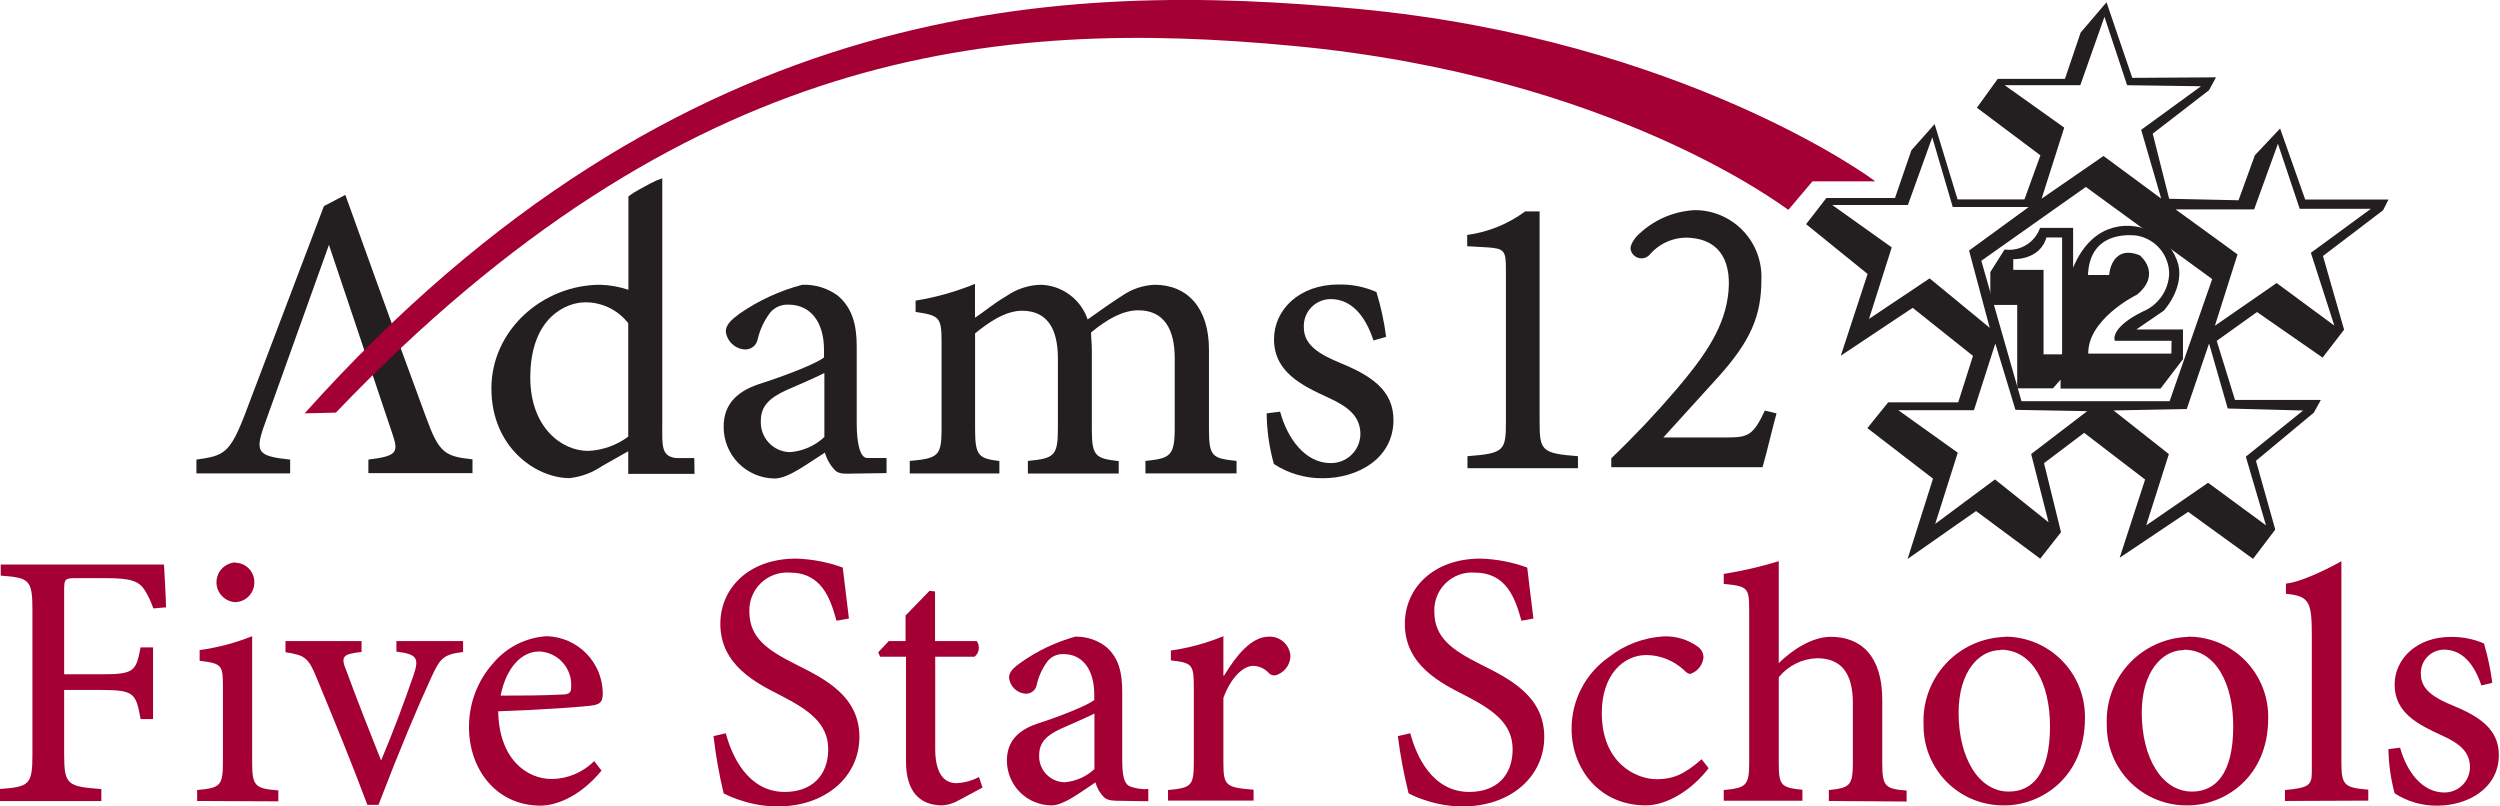
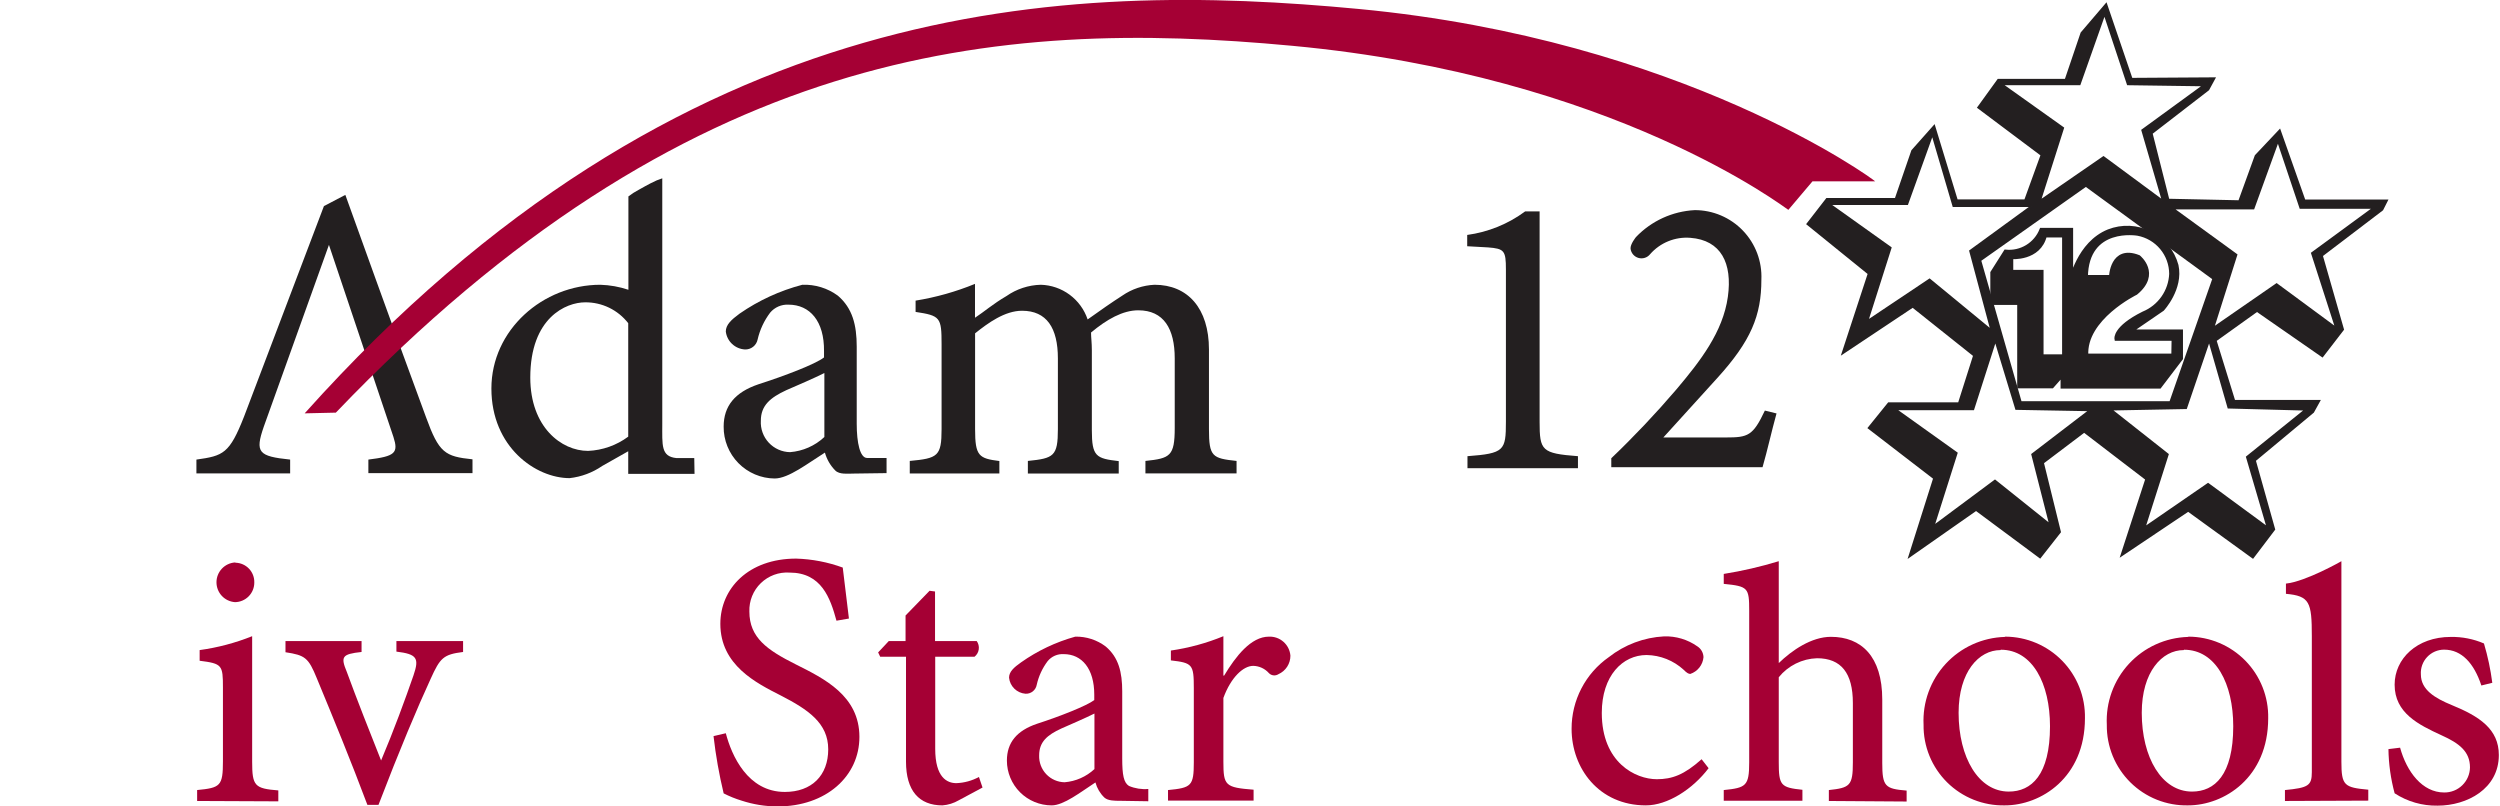
<svg xmlns="http://www.w3.org/2000/svg" width="279" height="90" viewBox="0 0 279 90" fill="none">
  <g clip-path="url(#clip0_4643_2655)">
    <path d="M36.71 27.33L29.44 47.61C28.44 50.5 28.83 50.92 32.38 51.29V52.83H21.92V51.29C24.92 50.87 25.61 50.64 27.24 46.48L36.15 23L38.54 21.75C38.54 21.75 44.61 38.66 47.54 46.55C48.99 50.55 49.65 50.94 52.73 51.26V52.8H41.11V51.29C44.11 50.92 44.48 50.55 43.91 48.77L36.71 27.33Z" fill="#231F20" />
    <path d="M77.51 52.88H70.11V50.36L67.21 52C66.127 52.746 64.877 53.213 63.57 53.36C59.79 53.36 54.84 49.9 54.84 43.36C54.84 36.82 60.58 31.78 67 31.78C68.065 31.812 69.12 32.001 70.13 32.34V21.92L70.68 21.53L71.32 21.16L72.02 20.77L72.6 20.46L73.29 20.13L73.91 19.9V47.28C73.91 49.7 73.75 50.94 75.48 51.12H77.48L77.51 52.88ZM70.11 36.07C69.543 35.337 68.813 34.745 67.979 34.34C67.144 33.936 66.227 33.731 65.3 33.74C63.2 33.74 59.18 35.42 59.18 42.14C59.18 47.65 62.64 50.32 65.63 50.32C67.249 50.25 68.809 49.696 70.11 48.73V36.07Z" fill="#231F20" />
    <path d="M95.32 52.85C94.63 52.85 93.69 52.98 93.22 52.51C92.669 51.953 92.269 51.265 92.06 50.51C90.14 51.71 88 53.4 86.45 53.4C85.696 53.394 84.951 53.239 84.257 52.944C83.563 52.65 82.934 52.221 82.406 51.684C81.877 51.146 81.46 50.509 81.178 49.81C80.895 49.111 80.753 48.364 80.76 47.61C80.76 45.32 82.01 43.78 84.63 42.89C87.53 41.96 90.98 40.65 91.96 39.89V39.19C92 35.84 90.38 34 88 34C87.613 33.979 87.226 34.049 86.87 34.203C86.514 34.358 86.199 34.593 85.95 34.89C85.277 35.78 84.8 36.803 84.55 37.89C84.484 38.212 84.306 38.5 84.048 38.703C83.79 38.906 83.468 39.011 83.14 39C82.605 38.971 82.098 38.755 81.706 38.389C81.315 38.023 81.065 37.532 81 37C81 36.25 81.6 35.69 82.54 35C84.668 33.526 87.037 32.437 89.54 31.78C90.963 31.726 92.363 32.156 93.51 33C95.14 34.4 95.61 36.27 95.61 38.69V47.29C95.61 49.43 95.98 51.11 96.77 51.11C97.33 51.11 98.35 51.11 98.94 51.11V52.8L95.32 52.85ZM92 41.63C91 42.14 88.74 43.12 87.76 43.54C85.94 44.38 84.91 45.27 84.91 46.95C84.884 47.397 84.949 47.844 85.101 48.265C85.252 48.686 85.487 49.072 85.792 49.4C86.096 49.728 86.464 49.991 86.873 50.173C87.281 50.355 87.723 50.453 88.17 50.46C89.602 50.348 90.952 49.752 92 48.77V41.63Z" fill="#231F20" />
    <path d="M127.83 52.83V51.44C130.58 51.15 131.1 50.92 131.1 47.75V40C131.1 36.69 129.88 34.63 127.03 34.63C125.31 34.63 123.53 35.63 121.76 37.11C121.76 37.67 121.85 38.22 121.85 39.11V48C121.85 50.94 122.31 51.17 124.85 51.46V52.85H114.71V51.44C117.6 51.15 118.06 50.92 118.06 47.89V40C118.06 36.6 116.81 34.68 114.06 34.68C112.14 34.68 110.27 36.04 108.82 37.2V47.9C108.82 50.9 109.24 51.16 111.53 51.45V52.84H101.53V51.44C104.66 51.15 105.08 50.92 105.08 47.89V38.41C105.08 35.41 104.94 35.23 102.18 34.81V33.55C104.454 33.182 106.679 32.555 108.81 31.68V35.46C109.81 34.81 110.81 33.92 112.32 33.04C113.445 32.253 114.777 31.815 116.15 31.78C117.313 31.811 118.439 32.2 119.374 32.892C120.309 33.584 121.01 34.547 121.38 35.65C122.78 34.65 124.08 33.74 125.25 32.99C126.313 32.257 127.56 31.837 128.85 31.78C132.54 31.78 134.92 34.39 134.92 39.01V47.89C134.92 50.97 135.29 51.15 138 51.44V52.83H127.83Z" fill="#231F20" />
-     <path d="M153.28 37.999C152.35 35.15 150.76 33.38 148.51 33.38C148.1 33.379 147.695 33.462 147.319 33.624C146.943 33.786 146.603 34.023 146.322 34.321C146.041 34.619 145.824 34.971 145.685 35.356C145.545 35.741 145.485 36.151 145.51 36.559C145.51 38.559 147.33 39.559 149.51 40.48C153.06 41.929 155.51 43.559 155.51 46.88C155.51 51.219 151.45 53.37 147.66 53.37C145.709 53.401 143.793 52.847 142.16 51.779C141.649 49.939 141.38 48.04 141.36 46.13L142.86 45.94C143.7 49.02 145.7 51.679 148.5 51.679C148.929 51.686 149.356 51.608 149.755 51.45C150.154 51.292 150.519 51.056 150.827 50.757C151.135 50.458 151.382 50.101 151.552 49.707C151.722 49.313 151.813 48.889 151.82 48.459C151.82 46.459 150.46 45.38 148.18 44.349C145.24 42.999 142.18 41.499 142.18 37.859C142.18 34.55 145.02 31.75 149.37 31.75C150.828 31.717 152.275 32.004 153.61 32.59C154.111 34.222 154.473 35.895 154.69 37.59L153.28 37.999Z" fill="#231F20" />
    <path d="M163.77 52.25V50.91C167.88 50.6 168.06 50.29 168.06 47.07V30.07C168.06 27.97 167.88 27.75 166.06 27.61L163.74 27.48V26.22C166.084 25.902 168.309 24.997 170.21 23.59H171.82V47.07C171.82 50.29 172.04 50.6 176.1 50.91V52.25H163.77Z" fill="#231F20" />
    <path d="M198.26 46.14C197.68 48.24 197.26 50.2 196.7 52.14H179.82V51.14C182.357 48.717 184.77 46.167 187.05 43.5C189.73 40.33 192.28 37.06 192.83 33.12C193.35 29.37 192.07 26.8 188.64 26.54C187.801 26.474 186.958 26.605 186.178 26.923C185.399 27.241 184.704 27.736 184.15 28.37C183.999 28.559 183.796 28.698 183.567 28.772C183.337 28.846 183.091 28.851 182.858 28.786C182.626 28.721 182.418 28.589 182.26 28.407C182.102 28.224 182.001 28 181.97 27.76C181.92 27.25 182.58 26.45 182.58 26.45C184.303 24.649 186.651 23.576 189.14 23.45C190.144 23.449 191.138 23.652 192.062 24.046C192.985 24.439 193.82 25.017 194.514 25.742C195.209 26.467 195.749 27.326 196.102 28.265C196.455 29.205 196.615 30.207 196.57 31.21C196.57 35.21 195.42 38.04 191.63 42.21L185.63 48.82H192.63C195.08 48.82 195.63 48.64 196.96 45.82L198.26 46.14Z" fill="#231F20" />
    <path d="M34 46.13L37.48 46.05C76.52 5.24 111.12 2 144.2 5.11C180.2 8.46 199.3 23.29 199.58 23.42L202.27 20.24H209.27C209.07 20 187.78 4.42 151.63 1C119.07 -2.07 76.12 -0.91 34 46.13Z" fill="#A50034" />
    <path d="M266.39 22.37H257.19L254.42 14.53L251.73 17.38L249.89 22.45L242 22.28L240.13 14.88L246.45 10L247.14 8.73L237.89 8.79L235.05 0.45L232.29 3.68L230.52 8.9H223L220.76 12L227.83 17.3L226 22.35H218.39L215.86 14.05L213.4 16.82L211.55 22.2H203.87L201.7 25L208.54 30.54L205.62 39.45L213.46 34.23L220.3 39.68L218.61 45H210.77L208.54 47.76L215.84 53.38L213.07 62.13L220.53 56.91L227.67 62.21L229.9 59.37L228 51.65L232.59 48.18L239.51 53.48L236.74 62L244.2 57L251.42 62.23L253.81 59.08L251.65 51.39L258.15 45.98L258.84 44.73H249.35L247.27 38L251.88 34.7L259.18 39.77L261.49 36.77L259.13 28.53L265.87 23.4L266.39 22.37ZM230.25 14.28L223.41 9.41H232.09L234.86 1.57L237.46 9.41L245.93 9.53L239.07 14.53L241.37 22.42L234.75 17.53L227.66 22.42L230.25 14.28ZM247 31.11L242.2 44.87H225.52L221 29.06L232.78 20.74L247 31.11ZM215.34 31.19L208.4 35.83L211 27.65L204.17 22.78H212.85L215.65 15L218 23H226.72L219.86 28L222.23 36.86L215.34 31.19ZM226.79 50.71L228.79 58.55L222.64 53.63L215.78 58.73L218.37 50.56L211.54 45.68H220.22L222.68 38L225 45.64L233.22 45.79L226.79 50.71ZM248.69 45.49L257.3 45.72L250.75 51L253.06 58.88L246.42 54L239.33 58.88L241.93 50.71L235.59 45.71L243.97 45.55L246.54 38L248.69 45.49ZM258.01 28.25L260.7 36.6L254.07 31.71L247 36.6L249.59 28.43L242.49 23.27H251.49L254.22 15.74L256.72 23.2H264.9L258.01 28.25Z" fill="#231F20" stroke="#231F20" stroke-width="0.2" />
    <path d="M237.67 37L241.32 34.5C241.32 34.5 243.45 32.2 242.89 29.62C242.68 28.849 242.31 28.131 241.804 27.512C241.298 26.894 240.667 26.389 239.953 26.03C239.239 25.672 238.457 25.468 237.659 25.432C236.861 25.395 236.064 25.527 235.32 25.82C231.98 27.17 231.13 31.36 231.13 31.36V25.66H227.83C227.517 26.444 226.958 27.105 226.236 27.544C225.515 27.982 224.67 28.174 223.83 28.09L222.35 30.43V33.8H225.35V43.11H229L230.19 41.76V43.14H241L243.39 40V37H237.67ZM230.36 39.77H227.83V30.35H224.45V28.69C224.45 28.69 227.56 28.96 228.21 26.27H230.36V39.77ZM242.55 39.69H232.83C232.55 35.52 238.36 32.69 238.36 32.69C240.97 30.54 238.67 28.69 238.67 28.69C235.67 27.5 235.59 30.92 235.59 30.92H232.78C232.86 25.07 238.58 26.08 238.58 26.08C239.628 26.276 240.574 26.832 241.255 27.652C241.936 28.471 242.309 29.504 242.31 30.57C242.27 31.527 241.955 32.453 241.404 33.236C240.852 34.02 240.087 34.628 239.2 34.99C235.97 36.6 236.2 37.8 236.2 37.8H242.58L242.55 39.69Z" fill="#231F20" stroke="#231F20" stroke-width="0.46" />
-     <path d="M17.11 67.9C16.875 67.201 16.563 66.53 16.18 65.9C15.49 64.84 14.64 64.52 11.75 64.52H8.5C7.27 64.52 7.16 64.6 7.16 65.82V75.25H11.31C15 75.25 15.17 74.92 15.69 72.25H17.08V80.25H15.69C15.17 77.39 15 77 11.31 77H7.16V84.15C7.16 87.61 7.52 87.77 11.31 88.06V89.4H0V88.05C3.29 87.8 3.62 87.6 3.62 84.14V68.14C3.62 64.68 3.29 64.48 0.08 64.24V63H18.3C18.3 63 18.54 67.07 18.53 67.78L17.11 67.9Z" fill="#A50034" />
    <path d="M22 89.389V88.169C24.6 87.919 24.88 87.719 24.88 84.96V76.74C24.88 74.219 24.8 74.059 22.28 73.74V72.549C24.289 72.274 26.257 71.754 28.14 70.999V84.999C28.14 87.719 28.42 87.999 31.06 88.21V89.43L22 89.389ZM26.3 62.8C26.867 62.818 27.403 63.059 27.793 63.471C28.183 63.883 28.393 64.433 28.38 64.999C28.385 65.576 28.162 66.131 27.759 66.543C27.356 66.956 26.806 67.192 26.23 67.2C25.668 67.162 25.142 66.912 24.757 66.501C24.373 66.09 24.159 65.547 24.159 64.984C24.159 64.421 24.373 63.88 24.757 63.468C25.142 63.057 25.668 62.807 26.23 62.77L26.3 62.8Z" fill="#A50034" />
    <path d="M51.68 72.76C49.48 73.04 49.12 73.41 48.06 75.76C46.63 78.85 44.56 83.76 42.24 89.82H41C39.17 84.94 37.3 80.39 35.35 75.68C34.42 73.4 34.05 73.12 31.86 72.79V71.54H40.35V72.76C38.14 73 38 73.29 38.71 75C39.71 77.76 41.43 82.11 42.53 84.87C43.91 81.62 45.25 77.97 46.15 75.36C46.8 73.45 46.55 73 44.24 72.72V71.54H51.68V72.76Z" fill="#A50034" />
-     <path d="M67.13 86C64.48 89.22 61.68 89.91 60.34 89.91C55.34 89.91 52.34 85.8 52.34 81.17C52.319 78.526 53.286 75.969 55.05 74C55.792 73.117 56.708 72.395 57.74 71.879C58.772 71.363 59.898 71.064 61.05 71C62.698 71.054 64.263 71.738 65.42 72.913C66.578 74.087 67.24 75.661 67.27 77.31C67.27 78.16 67.11 78.52 66.33 78.69C65.55 78.86 60.48 79.22 55.6 79.38C55.69 84.71 58.77 86.94 61.6 86.94C63.37 86.909 65.058 86.192 66.31 84.94L67.13 86ZM60.13 72.71C58.31 72.71 56.51 74.38 55.87 77.63C58.1 77.63 60.38 77.63 62.74 77.51C63.51 77.51 63.74 77.3 63.74 76.7C63.777 76.2 63.712 75.698 63.551 75.224C63.389 74.75 63.133 74.313 62.799 73.94C62.465 73.567 62.059 73.264 61.606 73.051C61.152 72.838 60.661 72.719 60.16 72.7L60.13 72.71Z" fill="#A50034" />
    <path d="M93.35 69.27C92.66 66.74 91.68 63.9 88.11 63.9C87.523 63.862 86.934 63.947 86.382 64.15C85.83 64.354 85.327 64.671 84.905 65.081C84.483 65.49 84.151 65.984 83.931 66.53C83.712 67.076 83.609 67.662 83.63 68.25C83.63 71.17 85.63 72.55 88.8 74.14C91.97 75.73 95.91 77.64 95.91 82.24C95.91 86.62 92.21 90 86.76 90C85.401 89.992 84.052 89.773 82.76 89.35C82.07 89.14 81.401 88.869 80.76 88.54C80.254 86.435 79.876 84.301 79.63 82.15L81 81.83C81.65 84.31 83.44 88.38 87.59 88.38C90.59 88.38 92.43 86.54 92.43 83.62C92.43 80.7 90.19 79.19 87.14 77.62C84.41 76.23 80.39 74.24 80.39 69.62C80.39 65.68 83.52 62.34 88.85 62.34C90.626 62.393 92.381 62.73 94.05 63.34C94.22 64.76 94.42 66.34 94.74 69.03L93.35 69.27Z" fill="#A50034" />
    <path d="M107 89.31C106.441 89.637 105.815 89.832 105.17 89.88C102.57 89.88 101.11 88.25 101.11 85V73.29H98.23L98 72.81L99.19 71.54H101.06V68.69L103.74 65.93L104.35 66.01V71.54H109C109.192 71.806 109.275 72.137 109.23 72.463C109.186 72.789 109.017 73.085 108.76 73.29H104.37V83.57C104.37 86.79 105.71 87.4 106.73 87.4C107.612 87.367 108.474 87.13 109.25 86.71L109.65 87.89L107 89.31Z" fill="#A50034" />
    <path d="M125 89.37C124.39 89.37 123.65 89.37 123.25 89.01C122.77 88.547 122.425 87.963 122.25 87.32C120.58 88.41 118.71 89.88 117.37 89.88C116.044 89.88 114.772 89.353 113.834 88.416C112.897 87.478 112.37 86.206 112.37 84.88C112.37 82.88 113.46 81.54 115.74 80.77C118.26 79.96 121.27 78.77 122.12 78.13V77.52C122.12 74.63 120.74 73 118.71 73C118.371 72.98 118.032 73.04 117.721 73.175C117.41 73.311 117.136 73.518 116.92 73.78C116.329 74.563 115.913 75.463 115.7 76.42C115.649 76.712 115.493 76.975 115.26 77.16C115.028 77.344 114.736 77.437 114.44 77.42C113.974 77.383 113.535 77.183 113.201 76.856C112.867 76.529 112.658 76.095 112.61 75.63C112.61 74.97 113.14 74.49 113.95 73.92C115.787 72.623 117.833 71.652 120 71.05C121.23 71.023 122.432 71.415 123.41 72.16C124.83 73.37 125.24 75 125.24 77.16V84.64C125.24 86.51 125.41 87.34 125.99 87.71C126.672 87.997 127.413 88.114 128.15 88.05V89.42L125 89.37ZM122.14 79.63C121.25 80.08 119.3 80.93 118.45 81.3C116.86 82.03 115.97 82.8 115.97 84.3C115.955 84.685 116.018 85.068 116.153 85.428C116.289 85.788 116.495 86.118 116.759 86.397C117.024 86.677 117.341 86.901 117.694 87.056C118.046 87.211 118.425 87.294 118.81 87.3C120.053 87.198 121.226 86.68 122.14 85.83V79.63Z" fill="#A50034" />
    <path d="M136.61 75.4C137.91 73.24 139.61 71.05 141.61 71.05C142.206 71.025 142.789 71.231 143.237 71.627C143.684 72.022 143.961 72.575 144.01 73.17C144.012 73.608 143.887 74.037 143.649 74.405C143.411 74.773 143.071 75.063 142.67 75.24C142.507 75.346 142.312 75.392 142.118 75.37C141.925 75.348 141.745 75.26 141.61 75.12C141.39 74.872 141.121 74.672 140.82 74.532C140.518 74.393 140.192 74.317 139.86 74.31C138.76 74.31 137.38 75.57 136.53 77.89V85C136.53 87.68 136.73 87.88 139.9 88.13V89.35H130.35V88.17C132.95 87.92 133.23 87.72 133.23 85.08V76.79C133.23 74.14 133.08 73.98 130.67 73.7V72.6C132.682 72.311 134.65 71.774 136.53 71V75.4H136.61Z" fill="#A50034" />
-     <path d="M169.79 69.27C169.09 66.74 168.12 63.9 164.54 63.9C163.953 63.862 163.365 63.947 162.814 64.15C162.262 64.354 161.759 64.671 161.338 65.081C160.916 65.491 160.586 65.985 160.368 66.531C160.149 67.077 160.048 67.662 160.07 68.25C160.07 71.17 162.07 72.55 165.23 74.14C168.39 75.73 172.34 77.64 172.34 82.24C172.34 86.62 168.65 90 163.2 90C161.841 89.991 160.492 89.772 159.2 89.35C158.509 89.144 157.839 88.873 157.2 88.54C156.674 86.435 156.273 84.302 156 82.15L157.39 81.83C158.04 84.31 159.82 88.38 163.97 88.38C167.02 88.38 168.81 86.54 168.81 83.62C168.81 80.7 166.57 79.19 163.52 77.62C160.8 76.23 156.78 74.24 156.78 69.62C156.78 65.68 159.91 62.34 165.23 62.34C167.009 62.392 168.768 62.73 170.44 63.34C170.6 64.76 170.8 66.34 171.13 69.03L169.79 69.27Z" fill="#A50034" />
    <path d="M190.68 85.73C188.89 88.09 186.09 89.88 183.68 89.88C178.43 89.88 175.39 85.73 175.39 81.34C175.385 79.77 175.76 78.223 176.483 76.83C177.205 75.437 178.254 74.24 179.54 73.34C181.308 71.949 183.463 71.138 185.71 71.02C187.034 70.977 188.337 71.367 189.42 72.13C189.625 72.26 189.795 72.438 189.915 72.649C190.035 72.86 190.102 73.097 190.11 73.34C190.074 73.761 189.915 74.162 189.654 74.494C189.393 74.826 189.04 75.075 188.64 75.21C188.44 75.21 188.23 75.09 187.91 74.76C186.777 73.716 185.3 73.126 183.76 73.1C181.08 73.1 178.76 75.41 178.76 79.56C178.76 85.13 182.54 86.96 184.9 86.96C186.61 86.96 187.95 86.47 189.9 84.73L190.68 85.73Z" fill="#A50034" />
    <path d="M204.1 89.39V88.17C206.46 87.92 206.78 87.68 206.78 85.08V78.46C206.78 75.12 205.48 73.46 202.78 73.46C201.958 73.485 201.151 73.688 200.414 74.054C199.677 74.42 199.027 74.94 198.51 75.58V85.05C198.51 87.65 198.72 87.89 201.15 88.14V89.36H192.37V88.17C194.85 87.92 195.21 87.72 195.21 85.08V68.16C195.21 65.59 195.09 65.43 192.37 65.16V64.05C194.447 63.718 196.498 63.243 198.51 62.63V74C199.98 72.57 202.17 71.07 204.33 71.07C207.7 71.07 210.06 73.23 210.06 78.07V85.14C210.06 87.78 210.38 88.03 212.78 88.23V89.45L204.1 89.39Z" fill="#A50034" />
    <path d="M223.78 71.05C224.965 71.053 226.138 71.293 227.23 71.755C228.322 72.217 229.311 72.891 230.139 73.739C230.968 74.587 231.619 75.592 232.055 76.694C232.492 77.796 232.704 78.975 232.68 80.16C232.68 86.79 227.76 89.88 223.74 89.88C222.548 89.905 221.363 89.691 220.255 89.248C219.148 88.806 218.141 88.145 217.294 87.305C216.448 86.465 215.779 85.463 215.328 84.36C214.878 83.256 214.654 82.072 214.67 80.88C214.61 79.638 214.798 78.396 215.223 77.228C215.648 76.059 216.302 74.988 217.147 74.075C217.991 73.162 219.01 72.427 220.142 71.913C221.274 71.399 222.497 71.116 223.74 71.08L223.78 71.05ZM223.25 72.55C220.85 72.55 218.58 74.96 218.58 79.55C218.58 84.55 220.81 88.34 224.18 88.34C226.7 88.34 228.78 86.5 228.78 81.05C228.78 76.3 226.83 72.51 223.29 72.51L223.25 72.55Z" fill="#A50034" />
    <path d="M244.23 71.05C245.416 71.053 246.588 71.293 247.68 71.755C248.772 72.217 249.761 72.891 250.59 73.739C251.418 74.587 252.069 75.592 252.505 76.694C252.942 77.796 253.154 78.975 253.13 80.16C253.13 86.79 248.21 89.88 244.19 89.88C242.998 89.905 241.813 89.691 240.705 89.248C239.598 88.806 238.591 88.145 237.744 87.305C236.898 86.465 236.229 85.463 235.778 84.36C235.328 83.256 235.104 82.072 235.12 80.88C235.06 79.638 235.248 78.396 235.673 77.228C236.098 76.059 236.752 74.988 237.597 74.075C238.442 73.162 239.46 72.427 240.592 71.913C241.724 71.399 242.947 71.116 244.19 71.08L244.23 71.05ZM243.7 72.55C241.3 72.55 239.02 74.96 239.02 79.55C239.02 84.55 241.26 88.34 244.63 88.34C247.15 88.34 249.23 86.5 249.23 81.05C249.23 76.3 247.28 72.51 243.74 72.51L243.7 72.55Z" fill="#A50034" />
    <path d="M255 89.39V88.17C257.6 87.92 258 87.68 258 86.17V71C258 67.19 257.76 66.51 255.11 66.27V65.13C257.35 64.89 261.3 62.63 261.3 62.63V85C261.3 87.68 261.62 87.88 264.3 88.13V89.35L255 89.39Z" fill="#A50034" />
    <path d="M276.92 76.501C276.1 74.02 274.72 72.501 272.77 72.501C272.414 72.5 272.061 72.572 271.734 72.713C271.407 72.855 271.113 73.061 270.869 73.321C270.625 73.581 270.437 73.888 270.317 74.223C270.197 74.558 270.147 74.915 270.17 75.27C270.17 76.981 271.75 77.921 273.63 78.691C276.71 79.951 278.87 81.371 278.87 84.26C278.87 88.031 275.33 89.91 272.03 89.91C270.331 89.94 268.663 89.459 267.24 88.531C266.806 86.922 266.574 85.266 266.55 83.6L267.85 83.441C268.59 86.13 270.33 88.441 272.77 88.441C273.143 88.446 273.513 88.377 273.86 88.24C274.207 88.102 274.523 87.897 274.79 87.637C275.057 87.377 275.271 87.067 275.419 86.724C275.566 86.382 275.645 86.013 275.65 85.641C275.65 83.891 274.48 82.96 272.48 82.061C269.92 80.88 267.24 79.581 267.24 76.41C267.24 73.52 269.72 71.081 273.5 71.081C274.774 71.058 276.039 71.307 277.21 71.811C277.637 73.247 277.948 74.715 278.14 76.201L276.92 76.501Z" fill="#A50034" />
  </g>
  <defs>
    <clipPath id="clip0_4643_2655">
      <rect width="278.87" height="90" fill="white" />
    </clipPath>
  </defs>
</svg>